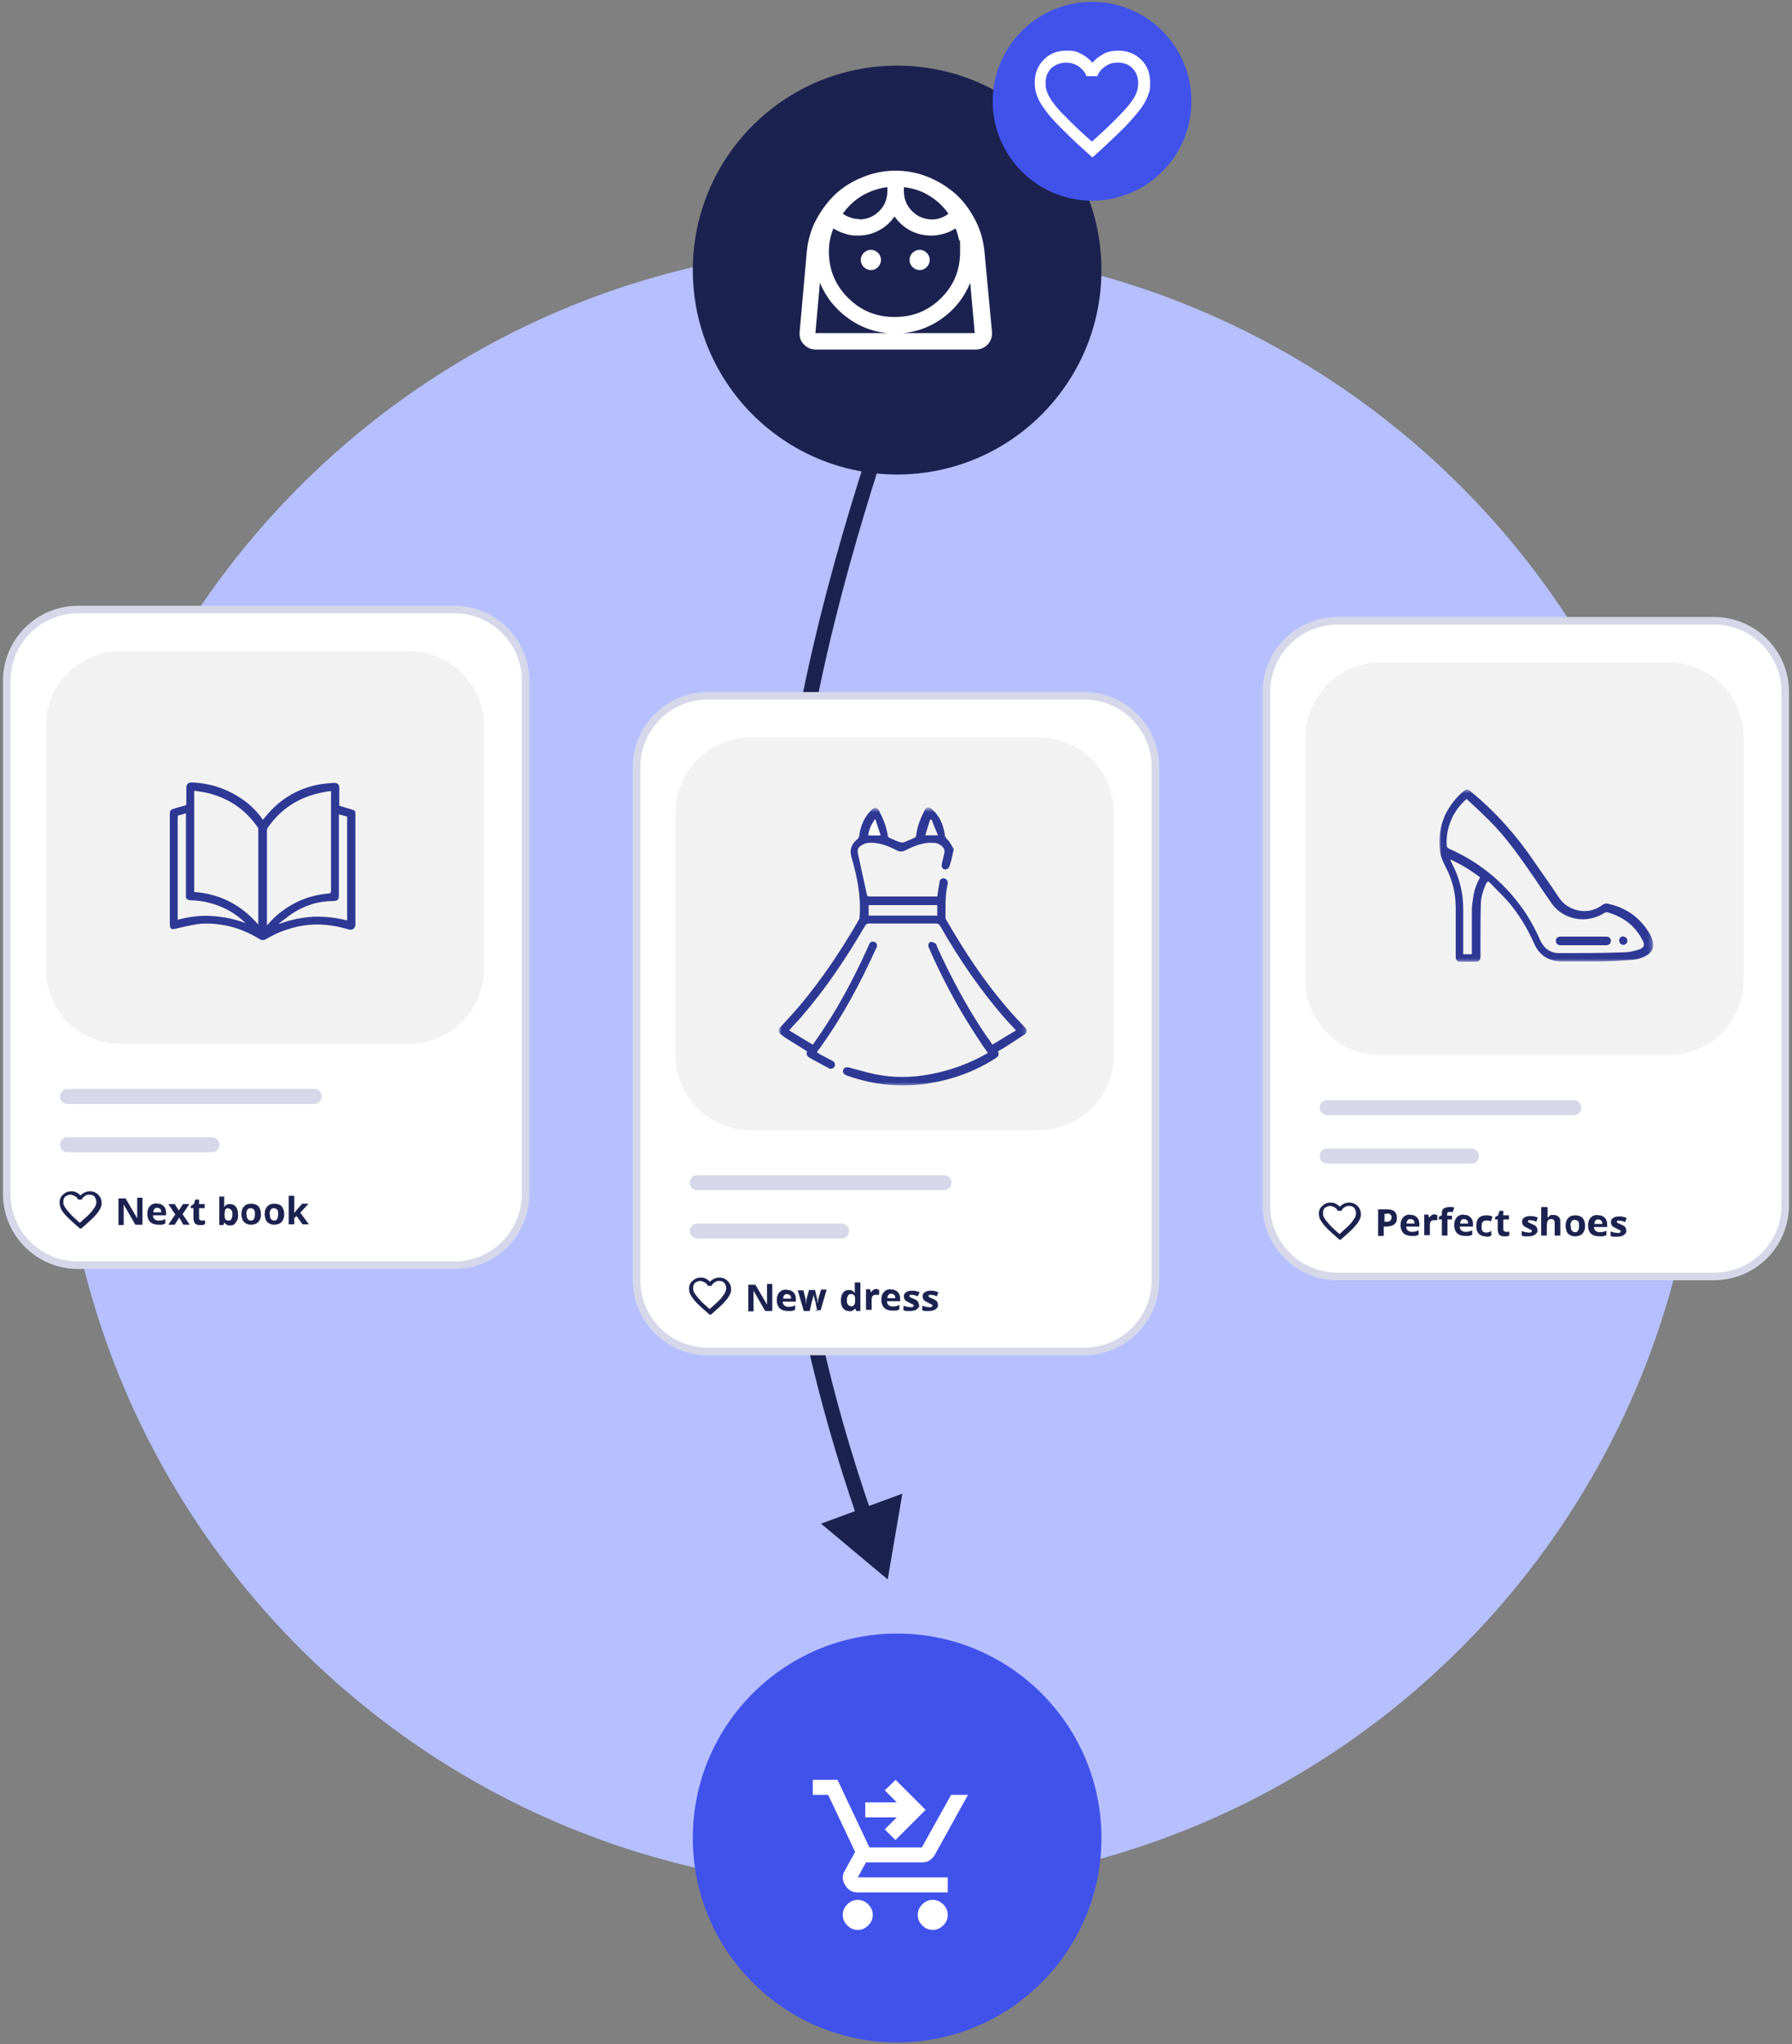
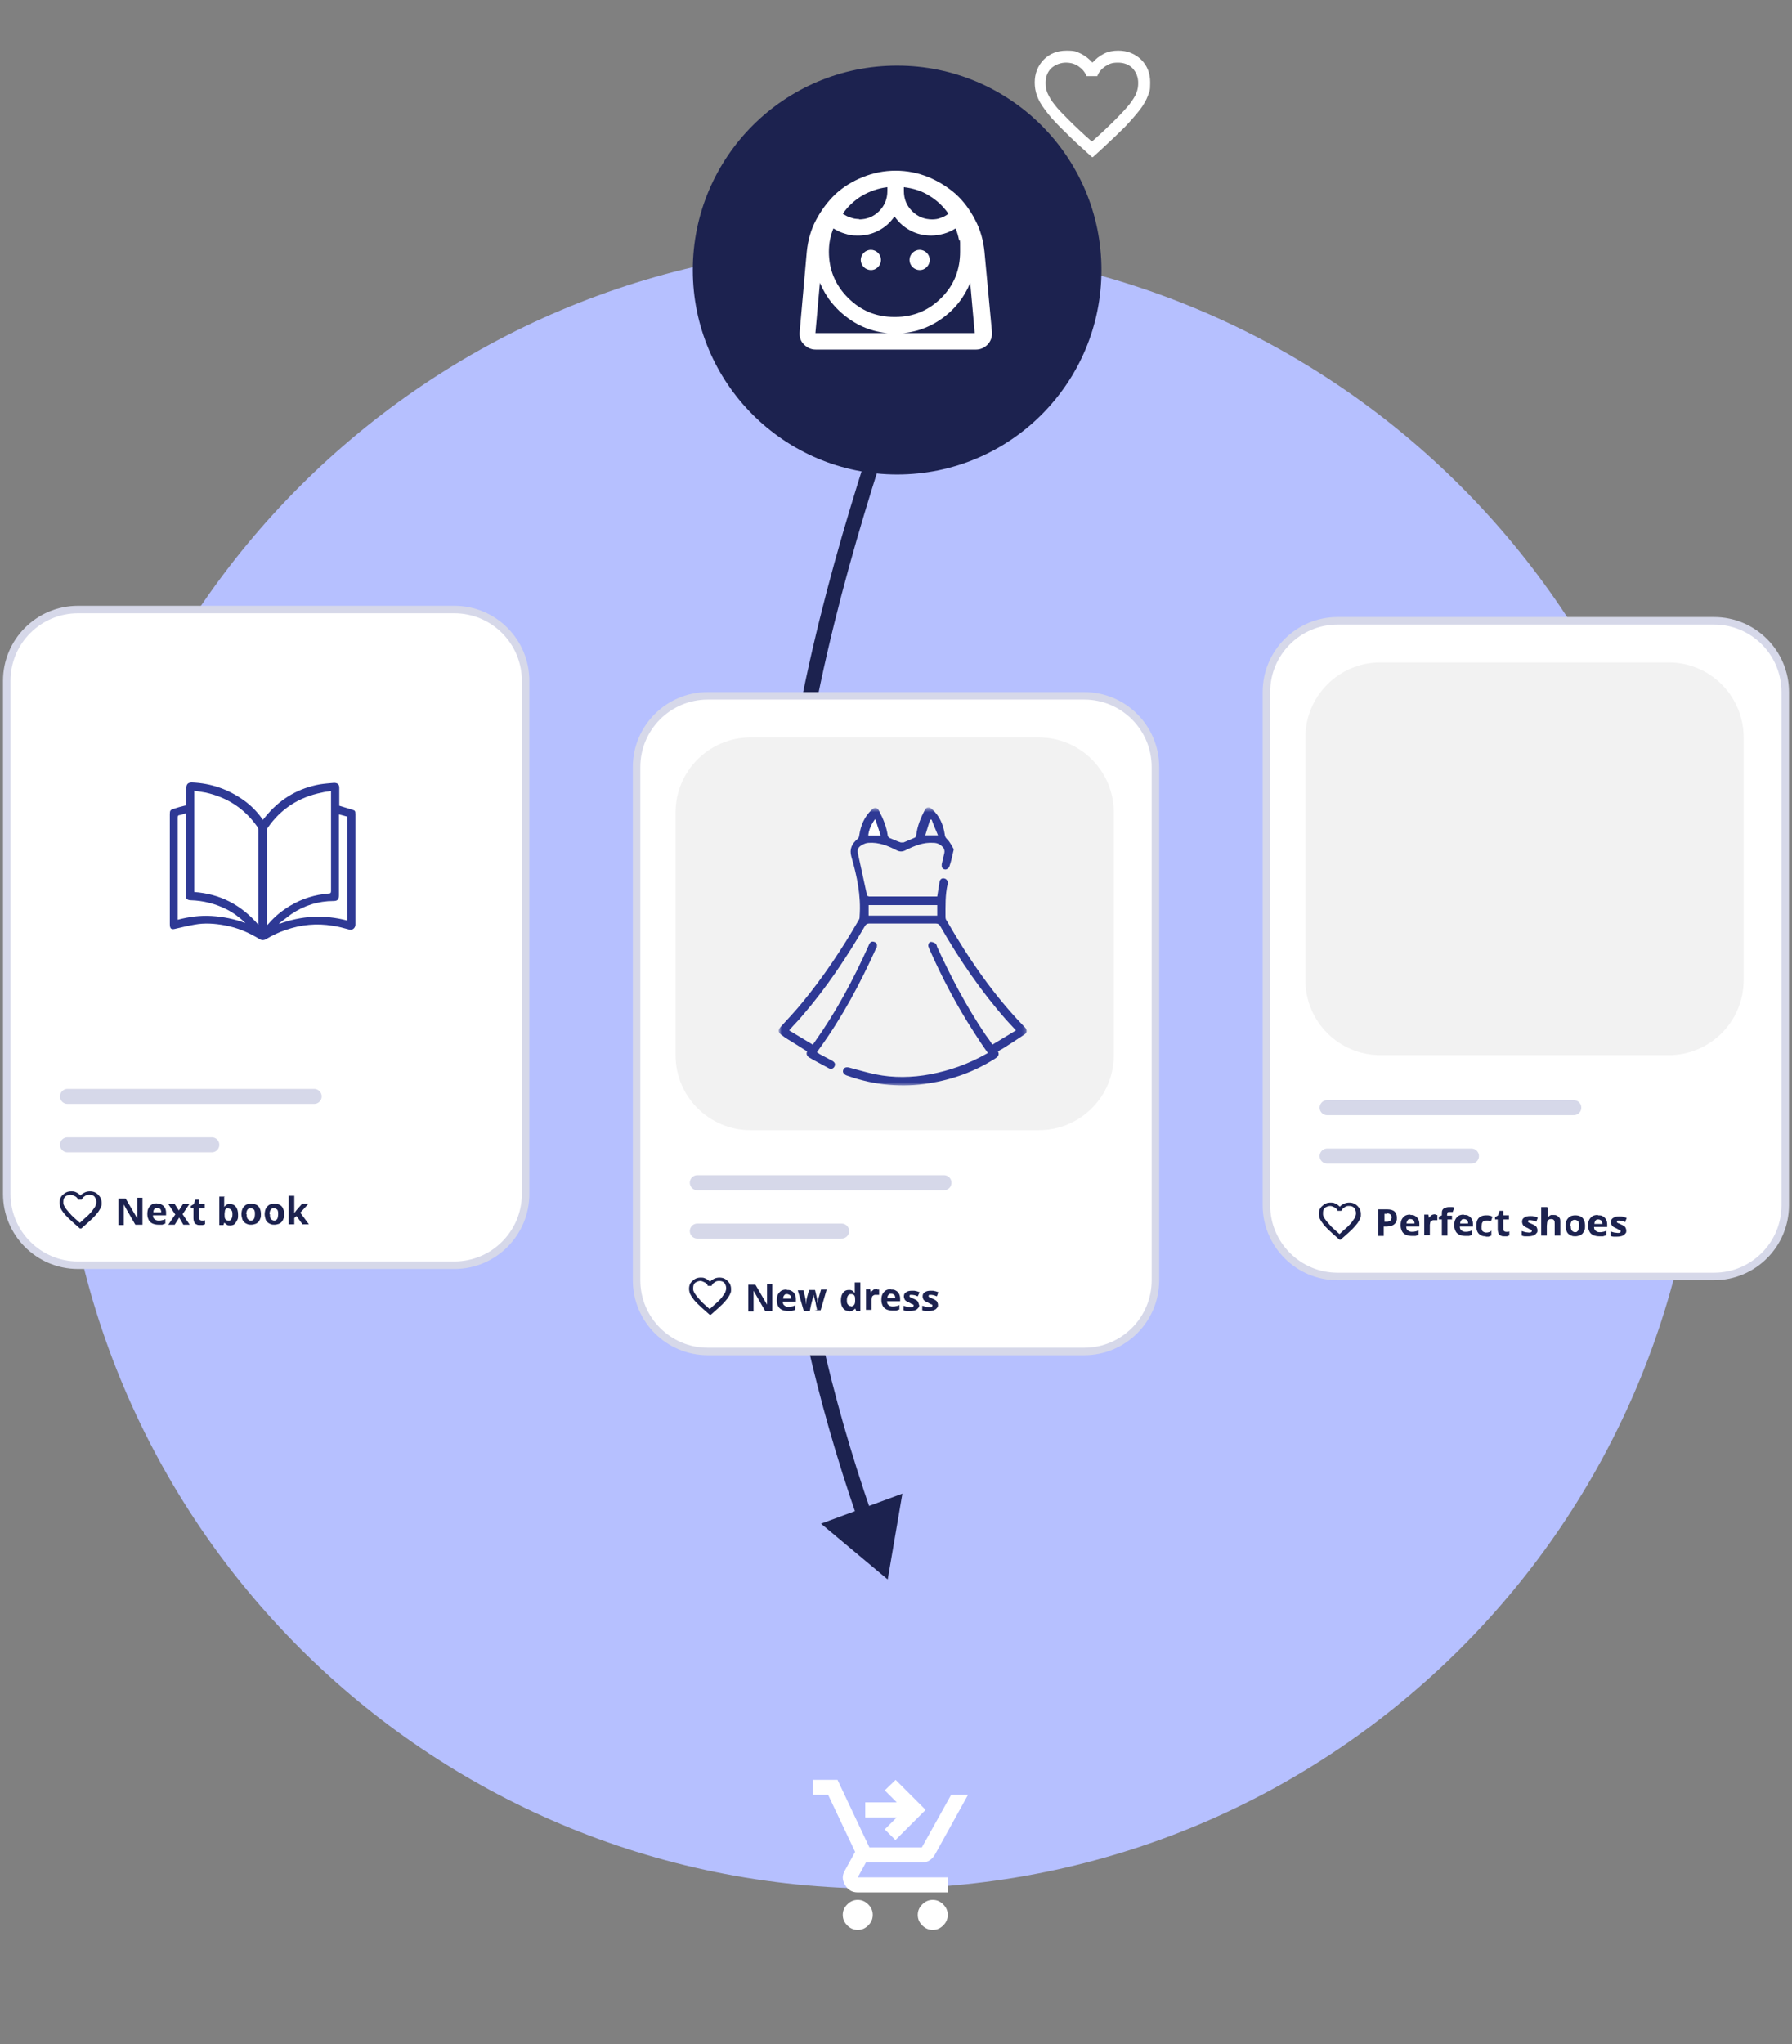
<svg xmlns="http://www.w3.org/2000/svg" width="478" height="545" viewBox="0 0 478 545" fill="none">
  <rect x="0" y="0" width="478" height="545" fill="#808080" stroke="none" />
  <g clip-path="url(#clip0_649_5826)">
    <path d="M15.8 284.5C15.8 163.6 113.9 65.5 234.8 65.5C355.8 65.5 453.8 163.6 453.8 284.5C453.8 405.5 355.8 503.5 234.8 503.5C113.9 503.5 15.8 405.5 15.8 284.5Z" fill="#B6C0FF" />
    <path d="M239.3 126.5C269.399 126.5 293.8 102.1 293.8 72C293.8 41.901 269.399 17.5 239.3 17.5C209.2 17.5 184.8 41.901 184.8 72C184.8 102.1 209.2 126.5 239.3 126.5Z" fill="#1C224F" />
-     <path d="M239.3 544.5C269.399 544.5 293.8 520.1 293.8 490C293.8 459.9 269.399 435.5 239.3 435.5C209.2 435.5 184.8 459.9 184.8 490C184.8 520.1 209.2 544.5 239.3 544.5Z" fill="#4152EB" />
    <path d="M238.8 84.5C243.6 84.5 247.7 82.8 251.1 79.4C254.5 76 256.1 71.9 256.1 67.1C256.1 62.3 256.1 64.9 255.8 63.9C255.6 62.9 255.3 61.9 254.9 60.9C253.9 61.5 252.9 62 251.8 62.3C250.7 62.6 249.6 62.8 248.4 62.8C246.5 62.8 244.6 62.4 242.9 61.5C241.2 60.6 239.8 59.4 238.6 57.7C237.5 59.3 236.1 60.6 234.3 61.5C232.6 62.4 230.8 62.8 228.8 62.8C226.8 62.8 226.5 62.6 225.4 62.3C224.3 62 223.3 61.5 222.3 60.9C221.9 61.9 221.6 62.9 221.4 63.9C221.2 64.9 221.1 66 221.1 67.1C221.1 71.9 222.8 76 226.2 79.4C229.6 82.8 233.7 84.5 238.5 84.5H238.8ZM232.3 72C233.1 72 233.7 71.7 234.2 71.2C234.7 70.7 235 70 235 69.3C235 68.6 234.7 67.9 234.2 67.4C233.7 66.9 233 66.6 232.3 66.6C231.6 66.6 230.9 66.9 230.4 67.4C229.9 67.9 229.6 68.6 229.6 69.3C229.6 70 229.9 70.7 230.4 71.2C230.9 71.7 231.6 72 232.3 72ZM245.3 72C246.1 72 246.7 71.7 247.2 71.2C247.7 70.7 248 70 248 69.3C248 68.6 247.7 67.9 247.2 67.4C246.7 66.9 246 66.6 245.3 66.6C244.6 66.6 243.9 66.9 243.4 67.4C242.9 67.9 242.6 68.6 242.6 69.3C242.6 70 242.9 70.7 243.4 71.2C243.9 71.7 244.6 72 245.3 72ZM229.1 58.5C231.2 58.5 233 57.8 234.5 56.3C236 54.8 236.7 53 236.7 50.9V49.9C234.2 50.2 232 51 229.9 52.2C227.8 53.5 226.1 55.1 224.8 57C225.5 57.4 226.1 57.8 226.9 58C227.6 58.3 228.4 58.4 229.2 58.4L229.1 58.5ZM248.6 58.5C249.4 58.5 250.2 58.4 250.9 58.1C251.6 57.9 252.3 57.5 253 57C251.6 55 249.9 53.4 247.9 52.2C245.9 50.9 243.6 50.2 241.1 49.9V50.9C241.1 53 241.8 54.8 243.3 56.3C244.8 57.8 246.6 58.5 248.7 58.5H248.6ZM217.6 93.2C216.3 93.2 215.3 92.7 214.4 91.8C213.5 90.9 213.2 89.8 213.3 88.5L215.2 67.1C215.5 64.1 216.3 61.2 217.7 58.6C219.1 56 220.8 53.7 222.9 51.7C225 49.8 227.4 48.3 230.2 47.2C232.9 46.1 235.8 45.5 238.9 45.5C242 45.5 244.9 46.1 247.6 47.2C250.3 48.3 252.7 49.8 254.9 51.7C257 53.6 258.7 55.9 260.1 58.6C261.5 61.2 262.3 64.1 262.6 67.1L264.6 88.5C264.7 89.8 264.3 90.9 263.5 91.8C262.6 92.7 261.6 93.2 260.3 93.2H217.8H217.6ZM238.8 88.9C234.3 88.9 230.2 87.6 226.6 85.1C223 82.6 220.4 79.4 218.7 75.4L217.5 88.8H260L258.8 75.4C257.2 79.3 254.6 82.6 251 85.1C247.4 87.6 243.3 88.9 238.8 88.9Z" fill="white" />
-     <path d="M291.3 53.5C305.935 53.5 317.8 41.636 317.8 27C317.8 12.364 305.935 0.5 291.3 0.5C276.664 0.5 264.8 12.364 264.8 27C264.8 41.636 276.664 53.5 291.3 53.5Z" fill="#4152EB" />
    <path d="M291.3 41.9L289.1 39.9C286.5 37.6 284.4 35.5 282.7 33.8C281 32.1 279.7 30.6 278.7 29.2C277.7 27.9 277 26.6 276.6 25.5C276.2 24.4 276 23.2 276 22C276 19.6 276.8 17.6 278.4 15.9C280 14.3 282 13.5 284.5 13.5C287 13.5 287.1 13.8 288.3 14.3C289.5 14.9 290.5 15.7 291.4 16.7C292.3 15.7 293.3 14.9 294.5 14.3C295.7 13.7 297 13.5 298.3 13.5C300.7 13.5 302.7 14.3 304.4 15.9C306 17.5 306.8 19.5 306.8 22C306.8 24.5 306.6 24.3 306.2 25.5C305.8 26.6 305.1 27.9 304.1 29.2C303.1 30.5 301.7 32.1 300.1 33.8C298.4 35.5 296.3 37.5 293.7 39.9L291.5 41.9H291.3ZM291.3 37.7C293.8 35.5 295.8 33.6 297.4 32C299 30.4 300.3 29 301.2 27.9C302.1 26.7 302.8 25.7 303.1 24.8C303.5 23.9 303.6 23 303.6 22.1C303.6 20.6 303.1 19.3 302.1 18.2C301.1 17.2 299.8 16.7 298.2 16.7C296.6 16.7 295.9 17 294.8 17.7C293.8 18.4 293.1 19.2 292.7 20.3H289.8C289.4 19.2 288.7 18.4 287.7 17.7C286.7 17 285.6 16.7 284.3 16.7C283 16.7 281.5 17.2 280.4 18.2C279.4 19.2 278.9 20.5 278.9 22.1C278.9 23.7 279.1 23.9 279.4 24.8C279.8 25.7 280.4 26.8 281.3 27.9C282.2 29.1 283.5 30.4 285.1 32C286.7 33.6 288.7 35.5 291.2 37.7H291.3Z" fill="white" />
    <path d="M121.2 162.5H20.8C10.306 162.5 1.8 171.007 1.8 181.5V318.3C1.8 328.793 10.306 337.3 20.8 337.3H121.2C131.693 337.3 140.2 328.793 140.2 318.3V181.5C140.2 171.007 131.693 162.5 121.2 162.5Z" fill="white" stroke="#D6D8E9" stroke-width="2" />
-     <path d="M109.1 173.6H32.2C21.154 173.6 12.2 182.554 12.2 193.6V258.3C12.2 269.346 21.154 278.3 32.2 278.3H109.1C120.146 278.3 129.1 269.346 129.1 258.3V193.6C129.1 182.554 120.146 173.6 109.1 173.6Z" fill="#F2F2F2" />
    <path d="M18 292.3H83.8" stroke="#D6D8E9" stroke-width="4" stroke-linecap="round" />
    <path d="M18 305.2H56.5" stroke="#D6D8E9" stroke-width="4" stroke-linecap="round" />
    <path d="M70 218.7C70.5 218.1 71 217.5 71.5 216.9C75.2 212.7 79.8 210.1 85.3 209.1C86.6 208.9 87.9 208.8 89.1 208.7C90 208.7 90.5 209.1 90.5 210C90.5 211.6 90.5 213.2 90.5 214.8C91.6 215.1 92.7 215.5 93.8 215.8C94.7 216.1 94.8 216.1 94.8 217.1C94.8 226.9 94.8 236.7 94.8 246.5C94.8 247.4 94 248.1 93.1 247.8C91.6 247.4 90.2 247 88.7 246.8C84.5 246.1 80.3 246.5 76.3 247.9C74.4 248.5 72.6 249.4 70.9 250.4C70.4 250.7 69.8 250.7 69.3 250.4C66.4 248.6 63.3 247.3 60 246.7C57.3 246.2 54.6 246 51.9 246.5C50.2 246.8 48.5 247.2 46.8 247.6C45.7 247.9 45.3 247.6 45.3 246.4V217.1C45.3 216.1 45.4 215.9 46.4 215.6C47.3 215.3 48.3 215 49.2 214.8C49.6 214.8 49.7 214.6 49.7 214.2C49.7 212.8 49.7 211.5 49.7 210.1C49.7 209 50.2 208.6 51.2 208.6C56.3 208.8 60.9 210.4 65.1 213.4C66.9 214.7 68.5 216.3 69.8 218.1C69.9 218.2 70 218.4 70.1 218.5L70 218.7ZM88.3 210.9C87.4 211 86.6 211.1 85.8 211.3C79.8 212.5 74.9 215.6 71.4 220.7C71.3 220.9 71.2 221.1 71.2 221.3C71.2 229.6 71.2 237.9 71.2 246.2C71.2 246.3 71.2 246.5 71.2 246.7C71.4 246.5 71.5 246.4 71.6 246.3C73.3 244.3 75.3 242.7 77.5 241.4C80.7 239.5 84.1 238.5 87.7 238.2C88.2 238.2 88.3 238 88.3 237.5C88.3 228.9 88.3 220.3 88.3 211.7V211.1V210.9ZM68.9 246.5C68.9 246.3 68.9 246.2 68.9 246.1C68.9 237.8 68.9 229.5 68.9 221.2C68.9 221 68.9 220.7 68.7 220.5C65.3 215.6 60.7 212.6 54.9 211.3C53.9 211.1 52.9 211 51.8 210.8V237.8C58.7 238.3 64.3 241.2 68.9 246.5ZM65.5 246.3V246.1C65.5 246.1 65.3 246 65.2 245.8C63.8 244.5 62.2 243.3 60.4 242.4C57.4 240.9 54.2 240.1 50.9 240C50.4 240 49.9 239.9 49.6 239.3C49.6 239 49.6 238.7 49.6 238.4C49.6 231.4 49.6 224.5 49.6 217.5V216.8C49 217 48.5 217.2 47.9 217.3C47.5 217.3 47.4 217.6 47.4 218C47.4 226.9 47.4 235.8 47.4 244.6V245.2C50.4 244.4 53.5 244 56.5 244.2C59.6 244.4 62.6 245 65.5 246.1V246.3ZM74.5 246.1V246.3C77.5 245.2 80.4 244.6 83.5 244.4C86.6 244.3 89.6 244.6 92.6 245.4V217.7C91.9 217.5 91.2 217.3 90.4 217.1V238.7C90.4 239.8 90 240.2 89 240.2C84.9 240.2 81.1 241.4 77.7 243.7C76.6 244.5 75.5 245.4 74.4 246.2L74.5 246.1Z" fill="#2E3995" />
    <path d="M38 326.5H36.1L33 321.1C33 321.3 33 321.5 33 321.8C33 322 33 322.3 33 322.5C33 322.7 33 323 33 323.2V326.6H31.6V319.5H33.5L36.6 324.8C36.6 324.6 36.6 324.4 36.6 324.1C36.6 323.9 36.6 323.7 36.6 323.4C36.6 323.2 36.6 323 36.6 322.7V319.3H38V326.4V326.5ZM41.9 320.9C42.4 320.9 42.8 320.9 43.2 321.2C43.6 321.4 43.8 321.7 44 322C44.2 322.4 44.3 322.8 44.3 323.3V324H40.8C40.8 324.4 40.9 324.8 41.2 325C41.4 325.2 41.8 325.4 42.2 325.4C42.6 325.4 42.9 325.4 43.2 325.3C43.5 325.3 43.8 325.1 44.1 325V326.2C43.8 326.3 43.5 326.4 43.3 326.5C43 326.5 42.7 326.5 42.2 326.5C41.7 326.5 41.2 326.4 40.7 326.2C40.3 326 39.9 325.7 39.7 325.3C39.5 324.9 39.3 324.4 39.3 323.7C39.3 323 39.4 322.5 39.6 322.1C39.8 321.7 40.1 321.4 40.5 321.1C40.9 320.9 41.3 320.8 41.9 320.8V320.9ZM41.9 322C41.6 322 41.4 322 41.2 322.3C41 322.5 40.9 322.8 40.9 323.2H43C43 323 43 322.8 42.9 322.6C42.9 322.4 42.7 322.3 42.6 322.2C42.5 322.2 42.3 322 42 322H41.9ZM46.7 323.7L44.9 321H46.6L47.7 322.7L48.8 321H50.5L48.7 323.7L50.6 326.5H48.9L47.8 324.6L46.6 326.5H44.9L46.8 323.7H46.7ZM53.7 325.4C53.9 325.4 54 325.4 54.2 325.4C54.4 325.4 54.5 325.4 54.7 325.3V326.4C54.5 326.4 54.3 326.5 54.1 326.6C53.9 326.6 53.6 326.6 53.3 326.6C53 326.6 52.7 326.6 52.4 326.4C52.1 326.3 51.9 326.1 51.8 325.8C51.7 325.5 51.6 325.2 51.6 324.7V322.1H50.9V321.5L51.7 321L52.1 319.8H53.1V321H54.6V322.1H53.1V324.7C53.1 324.9 53.1 325.1 53.3 325.2C53.4 325.3 53.6 325.4 53.8 325.4H53.7ZM59.8 318.9V320.7C59.8 320.9 59.8 321.1 59.8 321.3C59.8 321.5 59.8 321.7 59.8 321.8C59.9 321.6 60.1 321.4 60.4 321.2C60.6 321 61 321 61.4 321C62 321 62.5 321.2 62.9 321.7C63.3 322.2 63.5 322.9 63.5 323.8C63.5 324.7 63.5 324.9 63.2 325.4C63 325.8 62.8 326.1 62.5 326.4C62.2 326.6 61.8 326.7 61.4 326.7C61 326.7 60.7 326.7 60.5 326.5C60.3 326.4 60.1 326.2 59.9 326H59.8L59.6 326.6H58.5V319H60L59.8 318.9ZM60.9 322.1C60.6 322.1 60.4 322.1 60.3 322.3C60.1 322.4 60 322.6 60 322.8C60 323 59.9 323.3 59.9 323.6V323.8C59.9 324.3 59.9 324.7 60.1 325C60.3 325.3 60.5 325.4 61 325.4C61.5 325.4 61.5 325.3 61.7 325C61.9 324.7 62 324.3 62 323.8C62 323.3 62 322.9 61.7 322.6C61.4 322.3 61.3 322.2 61 322.2L60.9 322.1ZM69.6 323.7C69.6 324.2 69.6 324.6 69.4 324.9C69.3 325.3 69.1 325.5 68.9 325.8C68.7 326 68.4 326.2 68.1 326.3C67.8 326.4 67.4 326.5 67 326.5C66.6 326.5 66.3 326.5 65.9 326.3C65.6 326.2 65.3 326 65.1 325.8C64.9 325.6 64.7 325.3 64.6 324.9C64.5 324.5 64.4 324.1 64.4 323.7C64.4 323.3 64.5 322.6 64.7 322.2C64.9 321.8 65.2 321.5 65.6 321.2C66 321 66.5 320.9 67 320.9C67.5 320.9 68 321 68.4 321.2C68.8 321.4 69.1 321.7 69.3 322.2C69.5 322.6 69.6 323.1 69.6 323.7ZM65.8 323.7C65.8 324.1 65.8 324.4 65.9 324.6C65.9 324.8 66.1 325 66.3 325.2C66.5 325.4 66.7 325.4 66.9 325.4C67.1 325.4 67.4 325.4 67.5 325.2C67.7 325.1 67.8 324.9 67.9 324.6C67.9 324.4 68 324.1 68 323.7C68 323.3 68 323 67.9 322.8C67.9 322.6 67.7 322.4 67.5 322.3C67.3 322.2 67.1 322.1 66.9 322.1C66.5 322.1 66.2 322.2 66 322.5C65.8 322.8 65.7 323.2 65.7 323.7H65.8ZM75.8 323.7C75.8 324.2 75.8 324.6 75.6 324.9C75.5 325.3 75.3 325.5 75.1 325.8C74.9 326 74.6 326.2 74.3 326.3C74 326.4 73.6 326.5 73.2 326.5C72.8 326.5 72.5 326.5 72.1 326.3C71.8 326.2 71.5 326 71.3 325.8C71.1 325.6 70.9 325.3 70.8 324.9C70.7 324.5 70.6 324.1 70.6 323.7C70.6 323.3 70.7 322.6 70.9 322.2C71.1 321.8 71.4 321.5 71.8 321.2C72.2 321 72.7 320.9 73.2 320.9C73.7 320.9 74.2 321 74.6 321.2C75 321.4 75.3 321.7 75.5 322.2C75.7 322.6 75.8 323.1 75.8 323.7ZM72 323.7C72 324.1 72 324.4 72.1 324.6C72.1 324.8 72.3 325 72.5 325.2C72.7 325.3 72.9 325.4 73.1 325.4C73.3 325.4 73.6 325.4 73.7 325.2C73.9 325.1 74 324.9 74.1 324.6C74.1 324.4 74.2 324.1 74.2 323.7C74.2 323.3 74.2 323 74.1 322.8C74.1 322.6 73.9 322.4 73.7 322.3C73.5 322.2 73.3 322.1 73.1 322.1C72.7 322.1 72.4 322.2 72.2 322.5C72 322.8 71.9 323.2 71.9 323.7H72ZM78.5 318.8V322.2C78.5 322.4 78.5 322.6 78.5 322.8C78.5 323 78.5 323.2 78.5 323.4C78.6 323.3 78.7 323.1 78.8 323C78.9 322.9 79 322.7 79.1 322.6L80.6 320.9H82.3L80.1 323.3L82.4 326.4H80.7L79.1 324.2L78.5 324.7V326.4H77V318.8H78.5Z" fill="#1C224F" />
    <path d="M21.299 327.5L20.499 326.8C19.599 326 18.799 325.3 18.199 324.7C17.599 324.1 17.099 323.6 16.799 323.1C16.399 322.6 16.199 322.2 16.099 321.8C15.999 321.4 15.899 321 15.899 320.6C15.899 319.7 16.199 319 16.799 318.5C17.399 317.9 18.099 317.6 18.999 317.6C19.899 317.6 19.899 317.7 20.399 317.9C20.799 318.1 21.199 318.4 21.499 318.7C21.799 318.3 22.199 318.1 22.599 317.9C22.999 317.7 23.499 317.6 23.999 317.6C24.899 317.6 25.599 317.9 26.199 318.5C26.799 319.1 27.099 319.8 27.099 320.6C27.099 321.4 27.099 321.4 26.899 321.8C26.799 322.2 26.499 322.6 26.199 323.1C25.799 323.6 25.399 324.1 24.799 324.7C24.199 325.3 23.399 326 22.499 326.8L21.699 327.5H21.299ZM21.299 326C22.199 325.2 22.899 324.5 23.499 324C24.099 323.4 24.499 323 24.799 322.5C25.099 322.1 25.399 321.7 25.499 321.4C25.599 321.1 25.699 320.8 25.699 320.4C25.699 319.9 25.499 319.4 25.199 319C24.799 318.6 24.399 318.5 23.799 318.5C23.199 318.5 22.999 318.6 22.599 318.9C22.199 319.1 21.999 319.4 21.799 319.8H20.799C20.699 319.4 20.399 319.1 19.999 318.9C19.599 318.7 19.199 318.5 18.799 318.5C18.399 318.5 17.799 318.7 17.399 319C16.999 319.4 16.899 319.8 16.899 320.4C16.899 321 16.899 321 17.099 321.4C17.199 321.7 17.499 322.1 17.799 322.5C18.099 322.9 18.599 323.4 19.099 324C19.699 324.6 20.399 325.2 21.299 326Z" fill="#1C224F" />
    <path d="M457.201 165.5H356.801C346.307 165.5 337.801 174.007 337.801 184.5V321.3C337.801 331.793 346.307 340.3 356.801 340.3H457.201C467.694 340.3 476.201 331.793 476.201 321.3V184.5C476.201 174.007 467.694 165.5 457.201 165.5Z" fill="white" stroke="#D6D8E9" stroke-width="2" />
    <path d="M445.099 176.6H368.199C357.154 176.6 348.199 185.554 348.199 196.6V261.3C348.199 272.346 357.154 281.3 368.199 281.3H445.099C456.145 281.3 465.099 272.346 465.099 261.3V196.6C465.099 185.554 456.145 176.6 445.099 176.6Z" fill="#F2F2F2" />
    <mask id="mask0_649_5826" style="mask-type:alpha" maskUnits="userSpaceOnUse" x="383" y="210" width="58" height="47">
-       <path d="M440.801 210.5H383.801V256.5H440.801V210.5Z" fill="white" />
-     </mask>
+       </mask>
    <g mask="url(#mask0_649_5826)">
      <path d="M396.601 235.2C395.701 237 395.101 238.9 395.001 240.8C394.901 244.3 394.901 247.9 394.901 251.4C394.901 252.6 394.901 253.9 394.901 255.1C394.901 255.9 394.501 256.4 393.701 256.4C392.301 256.4 390.901 256.4 389.501 256.4C388.701 256.4 388.301 255.9 388.301 255.1C388.301 250.7 388.301 246.3 388.301 242C388.301 238.1 387.401 234.5 385.601 231.1C384.901 229.8 384.301 228.4 384.101 226.9C383.701 223.5 384.101 220.2 385.601 217C386.801 214.7 388.301 212.7 390.301 211C391.101 210.3 391.501 210.3 392.301 211C398.901 216.4 404.501 222.7 409.301 229.8C411.401 232.9 413.701 236 415.701 239.1C417.001 241.1 418.701 242.2 420.901 242.7C423.301 243.2 425.501 242.7 427.501 241.2C427.801 241 428.301 240.8 428.701 240.9C433.801 241.9 437.601 244.7 440.201 249.2C440.501 249.8 440.701 250.4 440.901 251C441.301 252.6 440.701 253.7 439.401 254.6C438.101 255.4 436.701 255.8 435.201 255.9C432.401 256.1 429.501 256.3 426.601 256.3C423.301 256.3 419.901 256.3 416.601 256.3C413.101 256.3 410.601 254.7 409.201 251.5C407.401 247.5 405.201 243.8 402.401 240.5C400.801 238.7 399.001 237 397.401 235.3C397.301 235.2 397.101 235.1 397.001 235L396.601 235.2ZM391.201 213C389.701 214.3 388.601 215.7 387.701 217.3C386.401 219.8 385.701 222.5 385.901 225.3C385.901 225.8 386.101 226.1 386.601 226.3C394.101 229.6 400.301 234.5 405.301 241.1C407.601 244.1 409.401 247.4 410.901 250.8C411.901 252.9 413.601 254.1 415.901 254.1C421.501 254.1 427.201 254.1 432.801 253.9C434.301 253.9 435.801 253.6 437.301 253.1C438.501 252.6 438.801 252 438.201 250.8C436.201 246.8 433.001 244.4 428.701 243.2C428.501 243.2 428.301 243.2 428.101 243.3C425.901 244.7 423.501 245.3 420.901 245C418.101 244.6 415.701 243.3 414.001 241C412.301 238.6 410.701 236.2 409.101 233.8C405.501 228.6 401.901 223.4 397.401 218.9C395.401 216.9 393.301 214.9 391.101 212.9L391.201 213ZM392.601 254.2V253.6C392.601 250 392.601 246.3 392.601 242.7C392.601 241.3 392.901 239.8 393.101 238.4C393.401 236.8 394.001 235.3 394.801 233.9C392.301 232 389.701 230.4 386.801 229.1C387.001 229.6 387.201 229.9 387.301 230.2C389.301 234 390.301 238 390.301 242.3C390.301 246.1 390.301 249.9 390.301 253.7V254.4H392.501L392.601 254.2Z" fill="#2E3995" />
      <path d="M422.3 249.7H428.4C429.2 249.7 429.7 250.1 429.7 250.8C429.7 251.5 429.2 252 428.4 252C424.4 252 420.3 252 416.3 252C415.5 252 415 251.5 415 250.8C415 250.1 415.5 249.7 416.3 249.7C418.3 249.7 420.3 249.7 422.4 249.7H422.3Z" fill="#2E3995" />
-       <path d="M433 249.7C433.6 249.7 434.1 250.2 434.1 250.8C434.1 251.4 433.6 251.9 433 251.9C432.4 251.9 431.9 251.4 431.9 250.7C431.9 250.1 432.4 249.6 433 249.6V249.7Z" fill="#2E3995" />
    </g>
    <path d="M354 295.3H419.8" stroke="#D6D8E9" stroke-width="4" stroke-linecap="round" />
    <path d="M354 308.2H392.5" stroke="#D6D8E9" stroke-width="4" stroke-linecap="round" />
    <path d="M370 322.4C370.9 322.4 371.6 322.6 372 323C372.4 323.4 372.6 323.9 372.6 324.6C372.6 325.3 372.6 325.2 372.5 325.5C372.5 325.8 372.3 326 372 326.3C371.8 326.5 371.5 326.7 371.1 326.8C370.7 326.9 370.3 327 369.8 327H369.1V329.5H367.6V322.4H369.9H370ZM370 323.6H369.3V325.7H369.8C370.1 325.7 370.3 325.7 370.5 325.6C370.7 325.6 370.9 325.4 371 325.2C371.1 325 371.2 324.8 371.2 324.6C371.2 324.4 371.2 324 370.9 323.8C370.7 323.6 370.4 323.5 370 323.5V323.6ZM376.2 323.9C376.7 323.9 377.1 323.9 377.5 324.2C377.9 324.4 378.1 324.7 378.3 325C378.5 325.4 378.6 325.8 378.6 326.3V327H375.1C375.1 327.4 375.2 327.8 375.5 328C375.7 328.2 376.1 328.4 376.5 328.4C376.9 328.4 377.2 328.4 377.5 328.3C377.8 328.3 378.1 328.1 378.4 328V329.2C378.1 329.3 377.8 329.4 377.6 329.5C377.3 329.5 376.9 329.5 376.5 329.5C376.1 329.5 375.5 329.4 375 329.2C374.6 329 374.2 328.7 374 328.3C373.8 327.9 373.6 327.4 373.6 326.7C373.6 326 373.7 325.5 373.9 325.1C374.1 324.7 374.4 324.4 374.8 324.1C375.2 323.9 375.6 323.8 376.2 323.8V323.9ZM376.2 325C375.9 325 375.7 325 375.5 325.3C375.3 325.5 375.2 325.8 375.2 326.2H377.3C377.3 326 377.3 325.8 377.2 325.6C377.2 325.4 377 325.3 376.9 325.2C376.8 325.2 376.6 325 376.3 325H376.2ZM382.9 323.9C382.9 323.9 383.1 323.9 383.2 323.9C383.3 323.9 383.4 323.9 383.4 323.9V325.3C383.2 325.3 383.2 325.3 383.1 325.3H382.9C382.7 325.3 382.5 325.3 382.3 325.3C382.1 325.3 382 325.4 381.8 325.5C381.7 325.6 381.5 325.7 381.5 325.9C381.5 326.1 381.4 326.3 381.4 326.5V329.3H379.9V323.8H381L381.2 324.7C381.3 324.5 381.4 324.3 381.6 324.2C381.8 324 381.9 323.9 382.2 323.8C382.4 323.8 382.6 323.7 382.9 323.7V323.9ZM387.4 325.1H386.1V329.4H384.6V325.1H383.8V324.4L384.6 324V323.6C384.6 323.1 384.6 322.8 384.8 322.5C385 322.2 385.2 322.1 385.5 322C385.8 321.9 386.1 321.8 386.5 321.8C386.9 321.8 387.1 321.8 387.3 321.8C387.5 321.8 387.7 321.8 387.9 322L387.5 323.1C387.4 323.1 387.3 323.1 387.1 323.1C387 323.1 386.8 323.1 386.6 323.1C386.4 323.1 386.2 323.1 386.1 323.3C386.1 323.4 386 323.6 386 323.8V324.1H387.3V325.2L387.4 325.1ZM390.5 323.9C391 323.9 391.4 323.9 391.8 324.2C392.2 324.4 392.4 324.7 392.6 325C392.8 325.4 392.9 325.8 392.9 326.3V327H389.4C389.4 327.4 389.5 327.8 389.8 328C390 328.2 390.4 328.4 390.8 328.4C391.2 328.4 391.5 328.4 391.8 328.3C392.1 328.3 392.4 328.1 392.7 328V329.2C392.4 329.3 392.1 329.4 391.9 329.5C391.6 329.5 391.3 329.5 390.8 329.5C390.3 329.5 389.8 329.4 389.3 329.2C388.9 329 388.5 328.7 388.3 328.3C388.1 327.9 387.9 327.4 387.9 326.7C387.9 326 388 325.5 388.2 325.1C388.4 324.7 388.7 324.4 389.1 324.1C389.5 323.9 389.9 323.8 390.5 323.8V323.9ZM390.5 325C390.2 325 390 325 389.8 325.3C389.6 325.5 389.5 325.8 389.5 326.2H391.6C391.6 326 391.6 325.8 391.5 325.6C391.5 325.4 391.3 325.3 391.2 325.2C391.1 325.2 390.9 325 390.6 325H390.5ZM396.4 329.6C395.9 329.6 395.4 329.6 395 329.3C394.6 329.1 394.3 328.8 394.1 328.4C393.9 328 393.8 327.5 393.8 326.8C393.8 326.1 393.9 325.6 394.1 325.2C394.3 324.8 394.6 324.5 395 324.3C395.4 324.1 395.9 324 396.4 324C396.9 324 397.1 324 397.4 324.1C397.7 324.1 397.9 324.3 398.1 324.4L397.7 325.6C397.5 325.6 397.2 325.4 397 325.4C396.8 325.4 396.6 325.4 396.4 325.4C396.2 325.4 395.9 325.4 395.7 325.6C395.5 325.7 395.4 325.9 395.3 326.1C395.3 326.3 395.2 326.6 395.2 327C395.2 327.4 395.2 327.7 395.3 327.9C395.3 328.1 395.5 328.3 395.7 328.4C395.9 328.5 396.1 328.6 396.3 328.6C396.5 328.6 396.9 328.6 397.1 328.5C397.3 328.5 397.6 328.3 397.8 328.1V329.4C397.6 329.5 397.3 329.6 397.1 329.7C396.9 329.7 396.5 329.7 396.2 329.7L396.4 329.6ZM401.6 328.4C401.8 328.4 401.9 328.4 402.1 328.4C402.3 328.4 402.4 328.4 402.6 328.3V329.4C402.4 329.4 402.2 329.5 402 329.6C401.8 329.6 401.5 329.6 401.2 329.6C400.9 329.6 400.6 329.6 400.3 329.4C400 329.3 399.8 329.1 399.7 328.8C399.6 328.5 399.5 328.2 399.5 327.7V325.1H398.8V324.5L399.6 324L400 322.8H401V324H402.5V325.1H401V327.7C401 327.9 401 328.1 401.2 328.2C401.3 328.3 401.5 328.4 401.7 328.4H401.6ZM410.1 327.9C410.1 328.3 410.1 328.6 409.8 328.8C409.6 329.1 409.4 329.2 409 329.4C408.7 329.5 408.2 329.6 407.7 329.6C407.2 329.6 407 329.6 406.7 329.6C406.4 329.6 406.2 329.5 405.9 329.4V328.2C406.2 328.3 406.5 328.4 406.9 328.5C407.2 328.5 407.5 328.6 407.8 328.6C408.1 328.6 408.3 328.6 408.4 328.5C408.5 328.5 408.6 328.3 408.6 328.2C408.6 328.1 408.6 328 408.6 328C408.6 328 408.4 327.8 408.3 327.8C408.1 327.8 407.9 327.6 407.5 327.4C407.2 327.3 406.9 327.1 406.7 327C406.5 326.9 406.3 326.7 406.2 326.5C406.1 326.3 406 326 406 325.7C406 325.2 406.2 324.8 406.6 324.6C407 324.3 407.5 324.2 408.2 324.2C408.9 324.2 408.9 324.2 409.2 324.3C409.5 324.3 409.8 324.5 410.2 324.6L409.8 325.7C409.5 325.6 409.3 325.5 409 325.4C408.8 325.4 408.5 325.3 408.3 325.3C408.1 325.3 407.9 325.3 407.8 325.3C407.7 325.3 407.6 325.4 407.6 325.6C407.6 325.8 407.6 325.8 407.6 325.8C407.6 325.8 407.8 325.9 407.9 326C408.1 326 408.3 326.2 408.6 326.3C408.9 326.4 409.2 326.6 409.4 326.7C409.6 326.8 409.8 327 409.9 327.2C410 327.4 410.1 327.7 410.1 328V327.9ZM412.8 321.9V323.4C412.8 323.7 412.8 323.9 412.8 324.2C412.8 324.4 412.8 324.6 412.8 324.7C412.9 324.5 413.1 324.4 413.2 324.2C413.4 324.1 413.5 324 413.7 323.9C413.9 323.9 414.1 323.9 414.3 323.9C414.7 323.9 415 323.9 415.3 324.1C415.6 324.2 415.8 324.5 416 324.7C416.2 325 416.2 325.4 416.2 325.8V329.4H414.7V326.2C414.7 325.8 414.7 325.5 414.5 325.3C414.4 325.1 414.1 325 413.8 325C413.5 325 413.3 325 413.1 325.2C412.9 325.3 412.8 325.5 412.7 325.8C412.7 326.1 412.6 326.4 412.6 326.8V329.4H411.1V321.8H412.6L412.8 321.9ZM422.8 326.8C422.8 327.3 422.8 327.7 422.6 328C422.5 328.4 422.3 328.6 422.1 328.9C421.9 329.1 421.6 329.3 421.3 329.4C421 329.5 420.6 329.6 420.2 329.6C419.8 329.6 419.5 329.6 419.1 329.4C418.8 329.3 418.5 329.1 418.3 328.9C418.1 328.7 417.9 328.4 417.8 328C417.7 327.6 417.6 327.2 417.6 326.8C417.6 326.4 417.7 325.7 417.9 325.3C418.1 324.9 418.4 324.6 418.8 324.3C419.2 324.1 419.7 324 420.2 324C420.7 324 421.2 324.1 421.6 324.3C422 324.5 422.3 324.8 422.5 325.3C422.7 325.7 422.8 326.2 422.8 326.8ZM419 326.8C419 327.2 419 327.5 419.1 327.7C419.1 327.9 419.3 328.1 419.5 328.3C419.7 328.4 419.9 328.5 420.1 328.5C420.3 328.5 420.6 328.5 420.7 328.3C420.9 328.2 421 328 421.1 327.7C421.1 327.5 421.2 327.2 421.2 326.8C421.2 326.4 421.2 326.1 421.1 325.9C421.1 325.7 420.9 325.5 420.7 325.4C420.5 325.3 420.3 325.2 420.1 325.2C419.7 325.2 419.4 325.3 419.2 325.6C419 325.9 418.9 326.3 418.9 326.8H419ZM426.3 324C426.8 324 427.2 324 427.6 324.3C428 324.5 428.2 324.8 428.4 325.1C428.6 325.5 428.7 325.9 428.7 326.4V327.1H425.2C425.2 327.5 425.3 327.9 425.6 328.1C425.8 328.3 426.2 328.5 426.6 328.5C427 328.5 427.3 328.5 427.6 328.4C427.9 328.4 428.2 328.2 428.5 328.1V329.3C428.2 329.4 427.9 329.5 427.6 329.6C427.3 329.6 427 329.6 426.5 329.6C426 329.6 425.5 329.5 425 329.3C424.6 329.1 424.2 328.8 424 328.4C423.8 328 423.6 327.5 423.6 326.8C423.6 326.1 423.7 325.6 423.9 325.2C424.1 324.8 424.4 324.5 424.8 324.2C425.2 324 425.6 323.9 426.2 323.9L426.3 324ZM426.3 325.1C426 325.1 425.8 325.1 425.6 325.4C425.4 325.6 425.3 325.9 425.3 326.3H427.4C427.4 326.1 427.4 325.9 427.3 325.7C427.3 325.5 427.1 325.4 427 325.3C426.9 325.3 426.7 325.1 426.4 325.1H426.3ZM433.8 328C433.8 328.4 433.8 328.7 433.5 328.9C433.3 329.2 433.1 329.3 432.7 329.5C432.4 329.6 431.9 329.7 431.4 329.7C430.9 329.7 430.7 329.7 430.4 329.7C430.1 329.7 429.9 329.6 429.6 329.5V328.3C429.9 328.4 430.2 328.5 430.6 328.6C430.9 328.6 431.2 328.7 431.5 328.7C431.8 328.7 432 328.7 432.1 328.6C432.2 328.6 432.3 328.4 432.3 328.3C432.3 328.2 432.3 328.1 432.3 328.1C432.3 328.1 432.1 327.9 432 327.9C431.8 327.9 431.6 327.7 431.2 327.5C430.9 327.4 430.6 327.2 430.4 327.1C430.2 327 430 326.8 429.9 326.6C429.8 326.4 429.7 326.1 429.7 325.8C429.7 325.3 429.9 324.9 430.3 324.7C430.7 324.4 431.2 324.3 431.9 324.3C432.6 324.3 432.6 324.3 432.9 324.4C433.2 324.4 433.5 324.6 433.9 324.7L433.5 325.8C433.2 325.7 433 325.6 432.7 325.5C432.5 325.5 432.2 325.4 432 325.4C431.8 325.4 431.6 325.4 431.5 325.4C431.4 325.4 431.3 325.5 431.3 325.7C431.3 325.9 431.3 325.9 431.3 325.9C431.3 325.9 431.5 326 431.6 326.1C431.8 326.1 432 326.3 432.3 326.4C432.6 326.5 432.9 326.7 433.1 326.8C433.3 326.9 433.5 327.1 433.6 327.3C433.7 327.5 433.8 327.8 433.8 328.1V328Z" fill="#1C224F" />
    <path d="M357.301 330.5L356.501 329.8C355.601 329 354.801 328.3 354.201 327.7C353.601 327.1 353.101 326.6 352.801 326.1C352.401 325.6 352.201 325.2 352.001 324.8C351.901 324.4 351.801 324 351.801 323.6C351.801 322.7 352.101 322 352.701 321.5C353.301 320.9 354.001 320.6 354.901 320.6C355.801 320.6 355.801 320.7 356.301 320.9C356.701 321.1 357.101 321.4 357.401 321.7C357.701 321.3 358.101 321.1 358.501 320.9C358.901 320.7 359.401 320.6 359.901 320.6C360.801 320.6 361.501 320.9 362.101 321.5C362.701 322.1 363.001 322.8 363.001 323.6C363.001 324.4 363.001 324.4 362.801 324.8C362.701 325.2 362.401 325.6 362.101 326.1C361.701 326.6 361.301 327.1 360.701 327.7C360.101 328.3 359.301 329 358.401 329.8L357.601 330.5H357.301ZM357.301 329C358.201 328.2 358.901 327.5 359.501 327C360.101 326.4 360.501 326 360.801 325.5C361.101 325.1 361.401 324.7 361.501 324.4C361.601 324.1 361.701 323.8 361.701 323.4C361.701 322.9 361.501 322.4 361.201 322C360.801 321.6 360.401 321.5 359.801 321.5C359.201 321.5 359.001 321.6 358.601 321.9C358.201 322.1 358.001 322.4 357.801 322.8H356.801C356.701 322.4 356.401 322.1 356.001 321.9C355.601 321.7 355.201 321.5 354.801 321.5C354.401 321.5 353.801 321.7 353.401 322C353.001 322.4 352.901 322.8 352.901 323.4C352.901 324 352.901 324 353.101 324.4C353.201 324.7 353.501 325.1 353.801 325.5C354.101 325.9 354.601 326.4 355.101 327C355.701 327.6 356.401 328.2 357.301 329Z" fill="#1C224F" />
    <path d="M236.8 421L240.7 398.2L219 406.2L236.7 421H236.8ZM234.9 109.9C213.5 174.9 183.9 275.5 228.7 404.8L232.5 403.5C188.1 275.5 217.5 175.9 238.7 111.2L234.9 110V109.9Z" fill="#1C224F" />
    <path d="M289.2 185.5H188.8C178.306 185.5 169.8 194.007 169.8 204.5V341.3C169.8 351.793 178.306 360.3 188.8 360.3H289.2C299.693 360.3 308.2 351.793 308.2 341.3V204.5C308.2 194.007 299.693 185.5 289.2 185.5Z" fill="white" stroke="#D6D8E9" stroke-width="2" />
    <path d="M277.1 196.6H200.2C189.155 196.6 180.2 205.554 180.2 216.6V281.3C180.2 292.346 189.155 301.3 200.2 301.3H277.1C288.146 301.3 297.1 292.346 297.1 281.3V216.6C297.1 205.554 288.146 196.6 277.1 196.6Z" fill="#F2F2F2" />
    <mask id="mask1_649_5826" style="mask-type:alpha" maskUnits="userSpaceOnUse" x="207" y="215" width="67" height="75">
      <path d="M273.8 215.5H207.8V289.5H273.8V215.5Z" fill="white" />
    </mask>
    <g mask="url(#mask1_649_5826)">
      <path d="M231.8 239H250C250.2 237.7 250.4 236.5 250.6 235.2C250.7 234.4 251.3 234 251.9 234.2C252.5 234.3 252.9 234.9 252.8 235.6C252.1 238.5 252.2 241.5 252.2 244.5C252.2 244.8 252.3 245.2 252.5 245.4C258.4 255.6 265 265.3 273.3 273.8C274.1 274.6 274.1 275.3 273.1 275.9C271.2 277.2 269.3 278.4 267.4 279.6C267 279.8 266.6 280 266.2 280.3C266.7 281.3 266.1 281.8 265.3 282.3C259.9 285.7 254.1 287.8 247.8 288.8C244.2 289.4 240.7 289.5 237.1 289.2C233.2 288.9 229.5 288 225.8 286.7C225.1 286.4 224.7 285.9 224.9 285.3C225.1 284.6 225.7 284.4 226.5 284.6C228.8 285.2 231.1 285.9 233.5 286.4C238.4 287.4 243.2 287.3 248.1 286.4C253.4 285.4 258.4 283.6 263 281C263.2 280.9 263.4 280.8 263.5 280.7C262.2 278.9 261 277.1 259.8 275.2C255.2 268.1 251.3 260.7 247.9 253C247.8 252.7 247.7 252.5 247.6 252.2C247.6 251.6 247.8 251.2 248.3 251.1C248.7 251.1 249.2 251.3 249.5 251.5C249.8 251.7 249.9 252.2 250 252.5C253.7 260.6 257.9 268.5 262.9 275.9C263.5 276.7 264.1 277.5 264.7 278.5L271 274.7C270.1 273.7 269.3 272.9 268.5 272C261.7 264.3 255.9 255.8 250.8 246.9C250.5 246.4 250.2 246.2 249.6 246.2C243.7 246.2 237.8 246.2 231.9 246.2C231.3 246.2 231 246.4 230.7 246.9C225.8 255.3 220.4 263.4 214 270.8C213.4 271.5 212.9 272.1 212.3 272.7C211.7 273.3 211.2 273.9 210.5 274.7C212.6 276 214.7 277.2 216.8 278.5C217 278.2 217.2 278 217.3 277.8C223 269.8 227.6 261.2 231.6 252.3C231.7 252.1 231.8 251.8 231.9 251.6C232.2 251.1 232.6 250.9 233.2 251.1C233.8 251.3 234 251.7 233.9 252.3C233.9 252.5 233.9 252.7 233.7 252.8C229.5 262.1 224.7 271.1 218.7 279.4C218.4 279.8 218.2 280.1 217.9 280.5C218.1 280.7 218.4 280.8 218.6 281C219.7 281.6 220.9 282.2 222 282.8C222.7 283.2 222.9 283.7 222.6 284.3C222.3 284.9 221.7 285.1 221.1 284.8C219.3 283.8 217.5 282.9 215.8 281.9C215.2 281.5 215 280.9 215.3 280.3C213.4 279.1 211.5 277.9 209.7 276.8C209.2 276.5 208.8 276.1 208.3 275.8C207.5 275.1 207.5 274.6 208.2 273.8C210.1 271.7 212.1 269.6 213.9 267.4C219.6 260.5 224.6 253 229.1 245.2C229.3 244.9 229.3 244.6 229.3 244.2C229.7 238.8 228.6 233.6 227.1 228.4C226.5 226.3 227.3 224.9 228.7 223.7C229 223.5 229.2 223 229.2 222.7C229.6 220 230.6 217.7 232.5 215.9C233.3 215.1 234 215.2 234.5 216.2C235.6 218.3 236.5 220.5 236.8 222.8C236.8 223 237.1 223.3 237.3 223.4C238.3 223.8 239.3 224.3 240.3 224.6C240.5 224.6 240.8 224.6 241 224.6C242 224.2 242.9 223.8 243.8 223.4C244.2 223.3 244.3 223.1 244.4 222.6C244.7 220.2 245.6 218 246.7 215.9C247.1 215.1 247.9 215 248.6 215.7C250.6 217.5 251.6 219.8 252 222.4C252 223 252.3 223.4 252.7 223.8C253.4 224.5 253.8 225.4 254.3 226.2C254.4 226.4 254.4 226.7 254.3 226.9C254 228.3 253.7 229.7 253.2 231.1C253.1 231.4 252.6 231.8 252.2 231.8C251.7 231.8 251.3 231.5 251.2 231C251.2 230.8 251.2 230.6 251.2 230.4C251.4 229.4 251.7 228.4 251.9 227.4C252 226.9 251.9 226.5 251.7 226.1C251 225.2 250.1 224.7 249 224.7C246.3 224.5 243.9 225.5 241.5 226.7C240.7 227.1 240 227.1 239.2 226.7C236.9 225.5 234.4 224.5 231.7 224.7C231.1 224.7 230.4 225 229.9 225.3C228.8 225.9 228.6 226.6 228.9 227.8C229.7 231.4 230.5 235.1 231.3 238.8L231.8 239ZM231.7 244.1H250V241.3H231.7V244.1ZM231.7 222.7H234.9C234.4 221.3 234 219.9 233.5 218.4C232.5 219.8 231.9 221.1 231.7 222.7ZM248.5 218.5H248.1C247.7 219.9 247.2 221.3 246.8 222.7H250.2C249.6 221.2 249 219.9 248.5 218.5Z" fill="#2E3995" />
      <path d="M231.6 222.7C231.8 221.1 232.4 219.8 233.4 218.4C233.9 219.9 234.4 221.3 234.8 222.7H231.6Z" fill="white" />
    </g>
    <path d="M186 315.3H251.8" stroke="#D6D8E9" stroke-width="4" stroke-linecap="round" />
    <path d="M186 328.2H224.5" stroke="#D6D8E9" stroke-width="4" stroke-linecap="round" />
    <path d="M206 349.5H204.1L201 344.1C201 344.3 201 344.5 201 344.8V345.5C201 345.7 201 346 201 346.2V349.6H199.6V342.5H201.5L204.6 347.8C204.6 347.6 204.6 347.4 204.6 347.1C204.6 346.9 204.6 346.7 204.6 346.4C204.6 346.2 204.6 346 204.6 345.7V342.3H206V349.4V349.5ZM209.9 343.9C210.4 343.9 210.8 343.9 211.2 344.2C211.6 344.4 211.8 344.7 212 345C212.2 345.4 212.3 345.8 212.3 346.3V347H208.8C208.8 347.4 208.9 347.8 209.2 348C209.4 348.2 209.8 348.4 210.2 348.4C210.6 348.4 210.9 348.4 211.2 348.3C211.5 348.3 211.8 348.1 212.1 348V349.2C211.8 349.3 211.5 349.4 211.2 349.5C210.9 349.5 210.6 349.5 210.1 349.5C209.6 349.5 209.1 349.4 208.6 349.2C208.2 349 207.8 348.7 207.6 348.3C207.4 347.9 207.2 347.4 207.2 346.7C207.2 346 207.3 345.5 207.5 345.1C207.7 344.7 208 344.4 208.4 344.1C208.8 343.9 209.2 343.8 209.8 343.8L209.9 343.9ZM209.9 345C209.6 345 209.4 345 209.2 345.3C209 345.5 208.9 345.8 208.9 346.2H211C211 346 211 345.8 210.9 345.6C210.9 345.4 210.7 345.3 210.6 345.2C210.4 345.2 210.3 345 210 345H209.9ZM218 349.5L217.6 347.6C217.6 347.5 217.6 347.3 217.5 347.1C217.5 346.9 217.4 346.6 217.3 346.4C217.3 346.1 217.2 345.9 217.1 345.7C217.1 345.5 217.1 345.3 217 345.2C217 345.3 217 345.5 216.9 345.7C216.9 345.9 216.8 346.2 216.7 346.4C216.7 346.7 216.6 346.9 216.5 347.1C216.5 347.3 216.5 347.5 216.4 347.6L216 349.5H214.4L212.8 344H214.3L214.9 346.4C214.9 346.6 214.9 346.8 215 347C215 347.2 215 347.5 215.1 347.7C215.1 347.9 215.1 348.1 215.1 348.2C215.1 348.2 215.1 348 215.1 347.8C215.1 347.6 215.1 347.5 215.1 347.3C215.1 347.1 215.1 347 215.1 346.8C215.1 346.7 215.1 346.6 215.1 346.5L215.8 343.9H217.4L218 346.5C218 346.5 218 346.7 218 346.9C218 347.1 218 347.3 218.1 347.5C218.1 347.7 218.1 347.9 218.1 348C218.1 347.9 218.1 347.7 218.1 347.5C218.1 347.3 218.1 347.1 218.2 346.8C218.2 346.6 218.2 346.4 218.3 346.2L219 343.8H220.5L218.9 349.3H217.3L218 349.5ZM226.4 349.5C225.8 349.5 225.3 349.3 224.9 348.8C224.5 348.3 224.3 347.6 224.3 346.7C224.3 345.8 224.5 345.1 224.9 344.6C225.3 344.1 225.8 343.9 226.4 343.9C227 343.9 226.9 343.9 227.1 344C227.3 344 227.5 344.2 227.6 344.3C227.7 344.4 227.9 344.6 228 344.7C228 344.6 228 344.4 228 344.2C228 344 228 343.8 228 343.6V341.9H229.5V349.5H228.4L228.1 348.8C228.1 348.9 227.9 349.1 227.7 349.2C227.6 349.3 227.4 349.4 227.2 349.5C227 349.5 226.8 349.6 226.5 349.6L226.4 349.5ZM226.9 348.3C227.3 348.3 227.6 348.2 227.8 347.9C228 347.7 228.1 347.3 228.1 346.8V346.6C228.1 346.1 228.1 345.7 227.9 345.4C227.7 345.1 227.4 345 227 345C226.6 345 226.4 345.1 226.2 345.4C226 345.7 225.9 346.1 225.9 346.6C225.9 347.1 225.9 347.5 226.2 347.8C226.4 348.1 226.7 348.2 227 348.2L226.9 348.3ZM234 343.8C234 343.8 234.2 343.8 234.3 343.8C234.4 343.8 234.5 343.8 234.5 343.8V345.2C234.3 345.2 234.3 345.2 234.2 345.2H234C233.8 345.2 233.6 345.2 233.4 345.2C233.2 345.2 233.1 345.3 232.9 345.4C232.8 345.5 232.6 345.6 232.6 345.8C232.6 346 232.5 346.2 232.5 346.4V349.2H231V343.7H232.1L232.3 344.6C232.4 344.4 232.5 344.2 232.7 344.1C232.9 343.9 233 343.8 233.3 343.7C233.5 343.7 233.7 343.6 234 343.6V343.8ZM237.7 343.8C238.2 343.8 238.6 343.8 239 344.1C239.4 344.3 239.6 344.6 239.8 344.9C240 345.3 240.1 345.7 240.1 346.2V346.9H236.6C236.6 347.3 236.7 347.7 237 347.9C237.2 348.1 237.6 348.3 238 348.3C238.4 348.3 238.7 348.3 239 348.2C239.3 348.2 239.6 348 239.9 347.9V349.1C239.6 349.2 239.3 349.3 239.1 349.4C238.8 349.4 238.5 349.4 238 349.4C237.5 349.4 237 349.3 236.5 349.1C236.1 348.9 235.7 348.6 235.5 348.2C235.3 347.8 235.1 347.3 235.1 346.6C235.1 345.9 235.2 345.4 235.4 345C235.6 344.6 235.9 344.3 236.3 344C236.7 343.8 237.1 343.7 237.7 343.7V343.8ZM237.7 344.9C237.4 344.9 237.2 344.9 237 345.2C236.8 345.4 236.7 345.7 236.7 346.1H238.8C238.8 345.9 238.8 345.7 238.7 345.5C238.7 345.3 238.5 345.2 238.4 345.1C238.3 345.1 238.1 344.9 237.8 344.9H237.7ZM245.2 347.8C245.2 348.2 245.2 348.5 244.9 348.7C244.7 349 244.5 349.1 244.1 349.3C243.8 349.4 243.3 349.5 242.8 349.5C242.3 349.5 242.1 349.5 241.8 349.5C241.5 349.5 241.3 349.4 241 349.3V348.1C241.3 348.2 241.6 348.3 242 348.4C242.3 348.4 242.6 348.5 242.9 348.5C243.2 348.5 243.4 348.5 243.5 348.4C243.6 348.4 243.7 348.2 243.7 348.1C243.7 348 243.7 347.9 243.7 347.9C243.7 347.9 243.5 347.7 243.4 347.7C243.2 347.7 243 347.5 242.6 347.3C242.3 347.2 242 347 241.8 346.9C241.6 346.8 241.4 346.6 241.3 346.4C241.2 346.2 241.1 345.9 241.1 345.6C241.1 345.1 241.3 344.7 241.7 344.5C242.1 344.2 242.6 344.1 243.3 344.1C244 344.1 244 344.1 244.3 344.2C244.6 344.2 244.9 344.4 245.3 344.5L244.8 345.6C244.5 345.5 244.3 345.4 244 345.3C243.8 345.3 243.5 345.2 243.3 345.2C243.1 345.2 242.9 345.2 242.8 345.2C242.7 345.2 242.6 345.3 242.6 345.5C242.6 345.7 242.6 345.7 242.6 345.7C242.6 345.7 242.8 345.8 242.9 345.9C243.1 345.9 243.3 346.1 243.6 346.2C243.9 346.3 244.2 346.5 244.4 346.6C244.6 346.7 244.8 346.9 244.9 347.1C245 347.3 245.1 347.6 245.1 347.9L245.2 347.8ZM250.2 347.8C250.2 348.2 250.2 348.5 249.9 348.7C249.7 349 249.5 349.1 249.1 349.3C248.8 349.4 248.3 349.5 247.8 349.5C247.3 349.5 247.1 349.5 246.8 349.5C246.5 349.5 246.3 349.4 246 349.3V348.1C246.3 348.2 246.6 348.3 247 348.4C247.3 348.4 247.6 348.5 247.9 348.5C248.2 348.5 248.4 348.5 248.5 348.4C248.6 348.4 248.7 348.2 248.7 348.1C248.7 348 248.7 347.9 248.7 347.9C248.7 347.9 248.5 347.7 248.4 347.7C248.2 347.7 248 347.5 247.6 347.3C247.3 347.2 247 347 246.8 346.9C246.6 346.8 246.4 346.6 246.3 346.4C246.2 346.2 246.1 345.9 246.1 345.6C246.1 345.1 246.3 344.7 246.7 344.5C247.1 344.2 247.6 344.1 248.3 344.1C249 344.1 249 344.1 249.3 344.2C249.6 344.2 249.9 344.4 250.3 344.5L249.9 345.6C249.6 345.5 249.4 345.4 249.1 345.3C248.9 345.3 248.6 345.2 248.4 345.2C248.2 345.2 248 345.2 247.9 345.2C247.8 345.2 247.7 345.3 247.7 345.5C247.7 345.7 247.7 345.7 247.7 345.7C247.7 345.7 247.9 345.8 248 345.9C248.2 345.9 248.4 346.1 248.7 346.2C249 346.3 249.3 346.5 249.5 346.6C249.7 346.7 249.9 346.9 250 347.1C250.1 347.3 250.2 347.6 250.2 347.9V347.8Z" fill="#1C224F" />
    <path d="M189.3 350.5L188.5 349.8C187.6 349 186.8 348.3 186.2 347.7C185.6 347.1 185.1 346.6 184.8 346.1C184.4 345.6 184.2 345.2 184 344.8C183.9 344.4 183.8 344 183.8 343.6C183.8 342.7 184.1 342 184.7 341.5C185.3 340.9 186 340.6 186.9 340.6C187.8 340.6 187.8 340.7 188.3 340.9C188.7 341.1 189.1 341.4 189.4 341.7C189.7 341.3 190.1 341.1 190.5 340.9C190.9 340.7 191.4 340.6 191.9 340.6C192.8 340.6 193.5 340.9 194.1 341.5C194.7 342.1 195 342.8 195 343.6C195 344.4 195 344.4 194.8 344.8C194.7 345.2 194.4 345.6 194.1 346.1C193.7 346.6 193.3 347.1 192.7 347.7C192.1 348.3 191.3 349 190.4 349.8L189.6 350.5H189.3ZM189.3 349C190.2 348.2 190.9 347.5 191.5 347C192.1 346.4 192.5 346 192.8 345.5C193.1 345.1 193.4 344.7 193.5 344.4C193.6 344.1 193.7 343.8 193.7 343.4C193.7 342.9 193.5 342.4 193.2 342C192.8 341.6 192.4 341.5 191.8 341.5C191.2 341.5 191 341.6 190.6 341.9C190.2 342.1 190 342.4 189.8 342.8H188.8C188.7 342.4 188.4 342.1 188 341.9C187.6 341.7 187.2 341.5 186.8 341.5C186.4 341.5 185.8 341.7 185.4 342C185 342.4 184.9 342.8 184.9 343.4C184.9 344 184.9 344 185.1 344.4C185.2 344.7 185.5 345.1 185.8 345.5C186.1 345.9 186.6 346.4 187.1 347C187.7 347.6 188.4 348.2 189.3 349Z" fill="#1C224F" />
    <path d="M238.8 490.5L236 487.7L239.2 484.5H230.8V480.5H239.2L236 477.3L238.9 474.5L246.9 482.5L238.9 490.5H238.8ZM228.8 514.5C227.7 514.5 226.8 514.1 226 513.3C225.2 512.5 224.8 511.6 224.8 510.5C224.8 509.4 225.2 508.5 226 507.7C226.8 506.9 227.7 506.5 228.8 506.5C229.9 506.5 230.8 506.9 231.6 507.7C232.4 508.5 232.8 509.4 232.8 510.5C232.8 511.6 232.4 512.5 231.6 513.3C230.8 514.1 229.9 514.5 228.8 514.5ZM248.8 514.5C247.7 514.5 246.8 514.1 246 513.3C245.2 512.5 244.8 511.6 244.8 510.5C244.8 509.4 245.2 508.5 246 507.7C246.8 506.9 247.7 506.5 248.8 506.5C249.9 506.5 250.8 506.9 251.6 507.7C252.4 508.5 252.8 509.4 252.8 510.5C252.8 511.6 252.4 512.5 251.6 513.3C250.8 514.1 249.9 514.5 248.8 514.5ZM216.8 478.5V474.5H223.4L231.9 492.5H245.9L253.7 478.5H258.2L249.4 494.4C249 495.1 248.5 495.6 247.9 496C247.3 496.4 246.6 496.5 245.9 496.5H231L228.8 500.5H252.8V504.5H228.8C227.3 504.5 226.2 503.9 225.4 502.5C224.6 501.2 224.6 499.9 225.4 498.6L228.1 493.7L220.9 478.5H216.9H216.8Z" fill="white" />
  </g>
  <defs>
    <clipPath id="clip0_649_5826">
      <rect width="476.4" height="544" fill="white" transform="translate(0.8 0.5)" />
    </clipPath>
  </defs>
</svg>